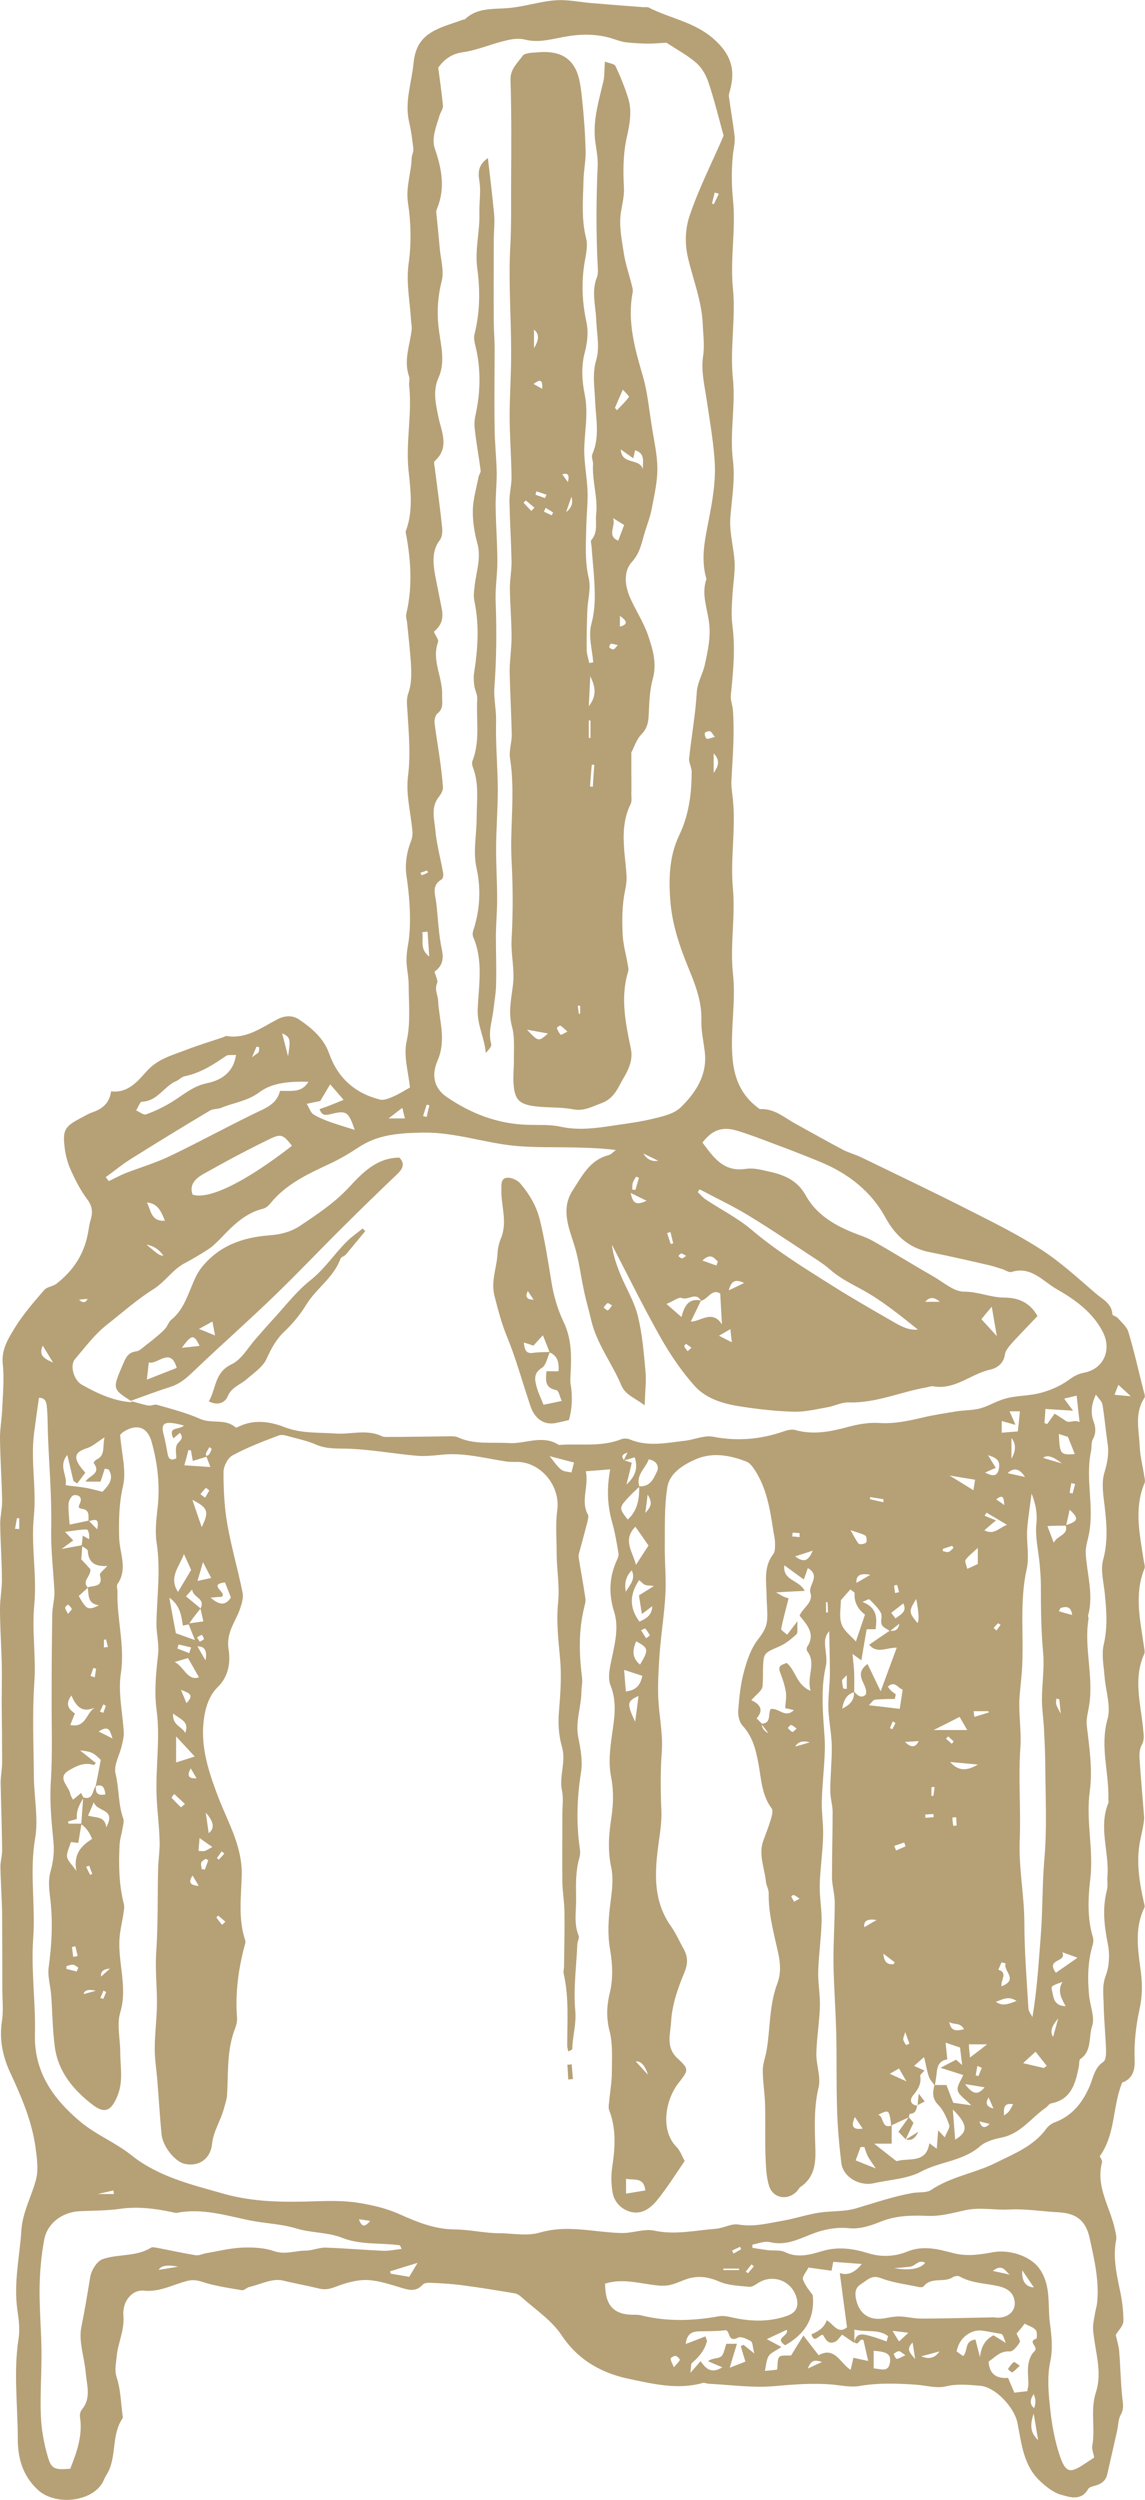
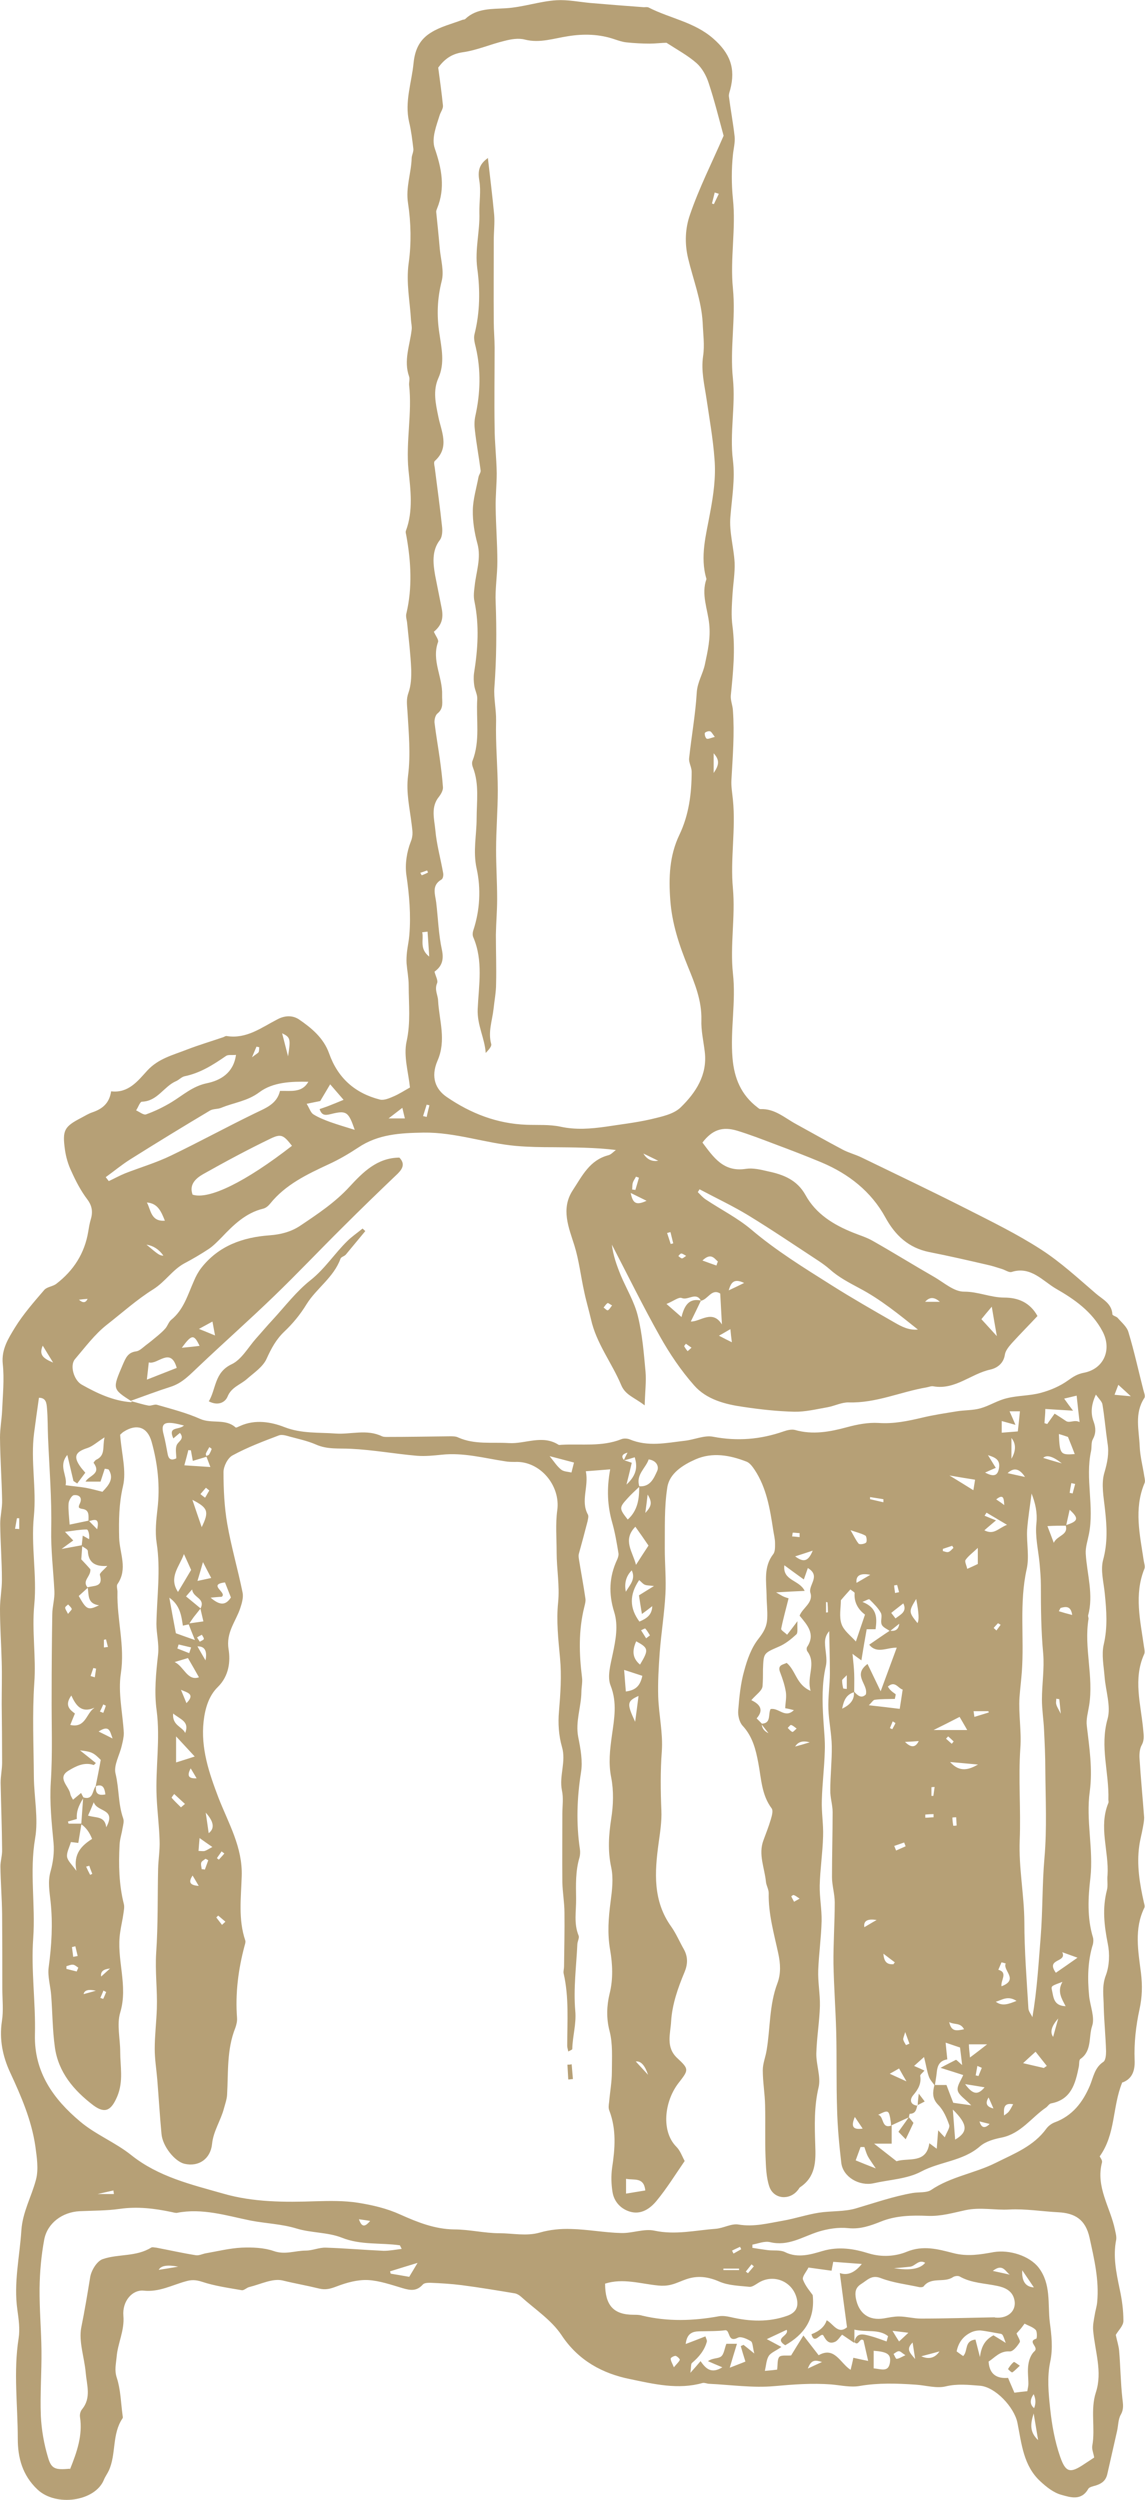
<svg xmlns="http://www.w3.org/2000/svg" viewBox="0 0 54.1 118.04">
  <g fill="#b6a076">
    <path d="m53.02 98.34c-.47 1.16-.3 2.42-1.06 3.48.02.05.13.18.11.28-.31 1.16.39 2.12.61 3.18.03.15.08.32.06.47-.16.79 0 1.55.16 2.32.11.5.18 1.01.18 1.52 0 .23-.24.45-.36.66.05.26.14.51.16.77.06.74.07 1.49.15 2.22.03.27.08.5-.07.77-.13.22-.12.52-.18.78-.15.68-.31 1.35-.46 2.03-.07.31-.26.45-.54.54-.13.04-.31.07-.36.16-.33.58-.85.4-1.28.28-.36-.1-.7-.37-.98-.63-.81-.74-.89-1.79-1.09-2.78-.15-.72-1.04-1.69-1.78-1.74-.53-.04-1.05-.1-1.6.03-.44.11-.95-.05-1.43-.08-.88-.06-1.75-.09-2.63.06-.43.08-.9-.03-1.35-.07-.91-.07-1.8 0-2.7.08-1.01.09-2.04-.06-3.06-.11-.11 0-.22-.06-.32-.04-1.16.33-2.31.05-3.42-.18-1.3-.26-2.45-.87-3.25-2.08-.48-.72-1.27-1.23-1.92-1.82-.08-.07-.18-.13-.28-.15-.84-.14-1.68-.28-2.53-.39-.48-.06-.97-.09-1.46-.11-.12 0-.3 0-.37.09-.29.32-.59.27-.96.16-.54-.16-1.08-.35-1.63-.38-.49-.02-1 .12-1.47.3-.29.11-.52.18-.84.1-.57-.14-1.15-.24-1.72-.38-.47-.11-1.04.18-1.57.31-.13.03-.25.17-.36.15-.63-.11-1.28-.2-1.88-.4-.28-.09-.49-.1-.76-.02-.66.18-1.26.52-2 .44-.52-.05-1.01.49-.95 1.19.06.71-.27 1.29-.32 1.95-.03.33-.11.62.01.98.18.55.19 1.16.27 1.75 0 .05.03.12 0 .16-.51.75-.29 1.69-.65 2.47-.07.15-.17.28-.23.43-.41 1.02-2.26 1.29-3.14.46-.72-.68-.93-1.51-.93-2.4 0-1.58-.21-3.16.04-4.74.07-.44 0-.91-.06-1.35-.18-1.27.11-2.5.19-3.75.06-.87.48-1.59.69-2.39.13-.49.04-1.06-.03-1.58-.18-1.23-.67-2.36-1.19-3.48-.35-.75-.52-1.56-.39-2.42.08-.5.02-1.03.02-1.54 0-1.17 0-2.35-.01-3.52-.01-.75-.07-1.5-.08-2.25 0-.26.09-.53.08-.8-.01-1.05-.05-2.1-.07-3.15 0-.32.07-.64.07-.96 0-.92-.01-1.83-.02-2.75 0-.67.02-1.34 0-2.01-.02-.83-.08-1.66-.08-2.5 0-.45.09-.91.09-1.36 0-.88-.07-1.76-.08-2.65 0-.37.1-.75.09-1.12-.02-.98-.09-1.97-.1-2.95 0-.42.08-.85.1-1.27.03-.74.11-1.48.03-2.21-.07-.69.27-1.21.58-1.72.39-.63.89-1.2 1.38-1.77.13-.15.4-.16.57-.29.82-.63 1.34-1.44 1.51-2.47.03-.18.06-.37.11-.54.11-.35.09-.65-.15-.97-.31-.41-.55-.87-.76-1.34-.15-.31-.25-.66-.3-1-.13-.94-.04-1.1.79-1.53.17-.09.33-.19.51-.25.47-.16.8-.43.88-.99.82.1 1.27-.5 1.7-.97.53-.58 1.22-.74 1.88-1 .57-.22 1.15-.39 1.73-.59.05-.02.1-.06.15-.05.94.15 1.64-.4 2.4-.79.34-.18.7-.2 1.01 0 .6.41 1.17.88 1.43 1.61.41 1.16 1.22 1.88 2.4 2.18.2.05.46-.07.67-.16.25-.11.48-.26.75-.41-.07-.7-.31-1.48-.16-2.17.2-.9.1-1.76.1-2.65 0-.35-.07-.69-.1-1.04-.01-.18 0-.37.02-.55.03-.26.09-.52.11-.78.08-.95 0-1.9-.14-2.85-.07-.51.02-1.09.21-1.57.13-.32.07-.54.04-.82-.09-.76-.27-1.49-.17-2.29.13-1.01.03-2.05-.03-3.07-.02-.3-.06-.55.05-.85.12-.34.14-.73.13-1.1-.03-.72-.12-1.44-.19-2.16-.01-.16-.08-.33-.04-.48.29-1.22.22-2.45 0-3.67-.01-.08-.05-.17-.02-.24.35-.94.22-1.92.12-2.87-.13-1.34.18-2.67.03-4.01-.01-.13.04-.28 0-.4-.27-.76.04-1.48.12-2.21.02-.15-.02-.3-.03-.45-.05-.9-.24-1.77-.11-2.7.13-.92.11-1.9-.03-2.82-.12-.75.15-1.42.17-2.12 0-.15.1-.31.08-.46-.05-.42-.1-.85-.2-1.26-.22-.96.12-1.85.21-2.78.07-.69.32-1.13.82-1.44.44-.28.98-.41 1.48-.6.05-.02.12-.01.15-.05.54-.51 1.27-.46 1.9-.5.83-.05 1.6-.33 2.41-.38.52-.03 1.06.08 1.59.13.84.07 1.69.14 2.53.2.08 0 .17-.02.24.02 1 .51 2.15.68 3.04 1.46.79.69 1.07 1.4.8 2.42-.03.1-.07.21-.06.31.08.63.2 1.26.27 1.89.03.28-.05.58-.08.87-.07.69-.07 1.38 0 2.08.15 1.41-.14 2.82 0 4.23.14 1.42-.15 2.84 0 4.26.13 1.29-.16 2.57 0 3.85.11.9-.05 1.79-.12 2.68-.06.71.16 1.43.2 2.15.02.5-.07 1.01-.1 1.51s-.07.99 0 1.5c.14 1.09.03 2.18-.08 3.27-.02.23.09.47.1.71.08 1.09-.01 2.18-.07 3.27-.02.31.04.63.07.95.14 1.39-.13 2.79 0 4.18.12 1.34-.14 2.68 0 4.01.15 1.33-.13 2.66-.02 3.99.08.97.41 1.75 1.18 2.34.04.03.09.08.14.08.68-.03 1.15.42 1.69.71.73.4 1.45.81 2.19 1.2.28.15.6.23.89.37 1.65.8 3.31 1.59 4.95 2.42 1.2.61 2.41 1.2 3.54 1.93.93.6 1.75 1.36 2.59 2.08.31.27.75.46.78.98 0 .06.19.1.25.17.19.22.44.42.51.68.27.89.47 1.81.7 2.71.03.13.11.3.05.39-.48.73-.25 1.52-.22 2.29.02.48.15.95.22 1.43.02.1.05.23 0 .32-.5 1.21-.21 2.42-.03 3.64.02.13.08.29.03.39-.49 1.22-.19 2.44-.02 3.66.02.13.06.29 0 .39-.51 1.16-.15 2.33-.04 3.49.02.27.08.5-.06.77-.1.17-.12.42-.11.62.06.94.15 1.88.22 2.81 0 .15-.03.31-.06.47-.05.29-.13.57-.17.86-.13.91.02 1.8.22 2.69.02.08.05.18.02.24-.49 1-.29 2.05-.16 3.08.07.59.06 1.13-.07 1.72-.17.78-.26 1.59-.23 2.38.03.59-.17.92-.57 1.07h-.03zm-43.56-22.37c-.1.13-.21.26-.31.39-.08.11-.16.23-.23.34-.08.02-.15.03-.28.06-.07-.48-.14-.97-.64-1.32.11.62.21 1.15.31 1.68.24.09.48.17.9.32-.15-.37-.23-.57-.31-.78.22-.03.44-.06.71-.1-.06-.25-.1-.43-.14-.6.26-.5-.36-.51-.39-.91-.15.16-.21.24-.29.33.25.2.47.39.69.57zm20.01-7.01c.05-.11.1-.22.18-.37-.26.07-.31.19-.16.36.12.04.25.08.36.12-.07.31-.14.59-.25 1.03.52-.48.51-.89.39-1.29-.19.06-.36.11-.52.15zm20.9 3.08c-.27 0-.53 0-.88.02.13.33.2.53.3.79.16-.36.71-.36.56-.83.6-.19.64-.32.19-.73-.06.25-.11.51-.17.76zm-40.6-3.26c-.21.07-.43.13-.66.2-.03-.17-.06-.34-.09-.5-.04 0-.08 0-.12-.01-.06.24-.12.47-.19.72.45.03.8.05 1.23.08-.09-.23-.14-.38-.2-.52.05-.02.11-.03.14-.07.05-.08.09-.17.12-.26 0-.02-.07-.06-.11-.09-.05.1-.12.2-.16.3-.02.04.02.1.03.16h.01zm20.44 1.42c-.19.18-.39.36-.56.55-.4.44-.4.48.01 1 .47-.42.55-.98.54-1.57.52.04.69-.37.85-.72.09-.19 0-.49-.4-.55-.14.42-.62.72-.44 1.28zm-26.37 15.93c.03-.42.06-.84.09-1.26.5.15.42-.35.61-.55-.05.35.08.48.44.41-.04-.31-.12-.51-.46-.39.08-.4.16-.79.24-1.24-.34-.34-.43-.39-.98-.45.3.24.52.41.75.6-.07.06-.09.1-.11.09-.44-.15-.84.06-1.17.26-.58.34 0 .73.07 1.1.02.11.09.2.13.28.15-.13.27-.22.38-.32.04.07.07.15.12.22-.27.44-.34.67-.32 1.01l-.42.12s.02.07.03.1h.61c-.05.3-.1.61-.15.91-.15-.02-.27-.03-.35-.04-.08.27-.21.5-.18.7.03.19.22.35.44.66-.16-.82.26-1.2.74-1.51-.12-.31-.29-.54-.52-.7zm.02-13.15c.02-.15.03-.3.05-.47.11.06.2.11.3.17.03-.21-.04-.46-.11-.46-.31 0-.62.06-1.03.11.17.18.28.29.39.41-.14.1-.28.2-.55.4.43-.08.71-.13.98-.18-.02.23-.03.45-.05.67.16.17.32.34.43.47.03.35-.42.54-.12.87-.14.13-.29.26-.43.39.37.65.43.69.96.44-.58-.08-.47-.51-.54-.85.3-.09.75 0 .58-.58-.03-.09.2-.25.35-.43-.54.04-.89-.13-.92-.7 0-.09-.18-.16-.28-.24v-.02zm.34-1.17c.11.12.23.23.39.4.14-.6-.18-.43-.41-.38 0-.24.06-.53-.28-.58-.2-.03-.21-.08-.13-.25.14-.29-.04-.43-.28-.4-.1.01-.24.25-.25.39-.02.29.02.59.05 1 .27-.06.59-.12.91-.19zm28.92-10.39c-.23-.44-.61 0-.91-.13-.14-.06-.39.15-.72.28.3.26.48.42.71.62.14-.57.37-.9.92-.78-.15.32-.31.64-.48.99.44.02 1.02-.59 1.47.14-.03-.48-.05-.96-.08-1.46-.41-.26-.58.29-.92.34zm7.23 18.45c.17.19.35.35.56.14.13-.48-.65-.9.08-1.44.19.4.36.75.62 1.29.29-.79.52-1.41.76-2.06-.47-.01-.94.31-1.3-.14.35-.24.65-.45.97-.66.23.03.41-.02.45-.33-.15.12-.29.23-.44.35-.13-.1-.33-.17-.39-.31-.07-.16.04-.4-.04-.55-.13-.24-.34-.44-.54-.64-.03-.03-.17.06-.33.12.71.28.69.77.62 1.29h-.42c-.09.5-.17.97-.25 1.47-.15-.11-.23-.16-.42-.31.04.39.07.67.08.95s0 .57 0 .86c-.37.11-.49.38-.57.78.41-.19.6-.46.55-.8zm1.75 20.51c0-.12-.02-.25-.04-.37-.07-.37-.12-.38-.57-.15.29.06.14.69.64.5v.86h-.83c.45.35.74.58 1.06.83.55-.18 1.41.14 1.55-.85.12.09.19.14.35.26.03-.34.04-.58.07-.87.13.14.2.22.31.33.09-.24.25-.45.21-.58-.12-.34-.27-.7-.52-.95-.3-.31-.26-.6-.18-.94h.57c.11.29.21.56.32.84.22.03.44.06.85.12-.31-.32-.6-.49-.64-.71s.17-.49.26-.72c-.33-.11-.6-.19-1.07-.34.31-.17.52-.27.73-.38.02 0 .11.09.29.25-.04-.36-.07-.59-.1-.83-.22-.07-.41-.14-.68-.23.03.3.05.53.08.79-.37.06-.47.3-.5.62-.02.21-.06.41-.09.62-.1-.14-.22-.26-.28-.42-.09-.25-.13-.53-.23-.93-.23.2-.33.3-.47.42.23.1.34.15.49.22-.08.1-.21.19-.2.25.06.37-.1.64-.33.91-.18.21-.15.46.21.5l-.02-.02c-.04.2-.08.4-.36.4 0 0-.03.11-.04.17-.28.12-.56.26-.85.39zm-6.13-18.99c.49 0 .31-.46.44-.69.38-.08.68.46 1.1.05-.16-.04-.28-.07-.41-.09.01-.26.07-.52.03-.77-.05-.31-.15-.61-.26-.9-.16-.38.12-.38.3-.47.44.37.45 1.03 1.13 1.32-.2-.68.28-1.28-.15-1.86-.04-.05-.05-.17-.01-.22.4-.61 0-1.03-.36-1.47.14-.37.66-.61.51-1.08-.11-.37.51-.79-.12-1.17-.07.2-.12.35-.19.54-.32-.23-.6-.43-.92-.67-.09.74.71.68.96 1.21-.47.02-.86.04-1.35.07.18.1.28.17.38.21s.21.07.21.07c-.13.53-.26.98-.35 1.44-.01.07.17.17.28.28.15-.19.27-.35.49-.64-.02.32.03.54-.05.62-.25.23-.53.46-.85.59-.71.31-.7.3-.73 1.06 0 .27 0 .54-.02.79-.01.22-.31.41-.53.67.38.18.62.44.25.86l.24.24c0 .21.11.36.32.46-.12-.15-.23-.3-.35-.45zm4.38 29.23c-.19-.13-.38-.26-.56-.38-.11.11-.2.27-.32.33-.28.13-.42-.02-.56-.28-.11-.21-.43.47-.57-.07.39-.15.63-.37.72-.66.31.16.53.69.96.33-.12-.88-.23-1.72-.34-2.56.37.13.71-.02 1.04-.43-.47-.03-.9-.07-1.35-.1-.04.19-.06.33-.08.42-.38-.05-.72-.1-1.09-.15-.1.2-.31.43-.26.57.11.3.34.56.46.73.12 1.15-.42 1.87-1.3 2.37-.55-.35.2-.43.07-.73-.26.12-.51.24-.94.44.3.16.49.26.69.37-.27.19-.5.27-.6.43-.11.18-.12.43-.18.7.25-.02.43-.04.58-.06.03-.23 0-.48.1-.6.1-.1.36-.05.56-.07.16-.26.34-.56.58-.94.27.35.48.62.72.93.76-.43 1.02.38 1.51.69.05-.2.09-.36.13-.57.27.06.49.11.7.15-.08-.35-.15-.67-.22-.97-.18-.17-.23.31-.43.08.09-.48.43-.37.74-.29.27.07.52.17.78.26.02-.08.05-.17.07-.25-.44-.35-1.02-.17-1.59-.31v.6zm-34.12-44.44-.03-.02c.27.07.54.16.82.21.12.02.28-.07.39-.04.69.2 1.4.38 2.05.67.54.24 1.19-.03 1.67.4.03.03.14-.04.22-.07.71-.32 1.46-.19 2.1.06.8.31 1.62.24 2.41.3.72.05 1.47-.22 2.19.13.07.03.16.03.24.03.99 0 1.99-.02 2.98-.03.13 0 .28 0 .39.06.77.34 1.58.21 2.38.26.78.05 1.58-.41 2.35.08.04.02.11 0 .16 0 .93-.05 1.89.1 2.8-.26.11-.05.28-.04.39 0 .87.37 1.75.17 2.62.07.45-.05.92-.27 1.33-.19 1.15.22 2.24.13 3.33-.25.17-.06.38-.11.54-.07.84.24 1.65.09 2.46-.13.48-.13 1-.23 1.49-.2.72.05 1.38-.09 2.06-.25.54-.13 1.09-.21 1.64-.3.37-.06.75-.04 1.11-.14.43-.12.82-.38 1.26-.48.52-.13 1.07-.11 1.59-.25.45-.12.9-.31 1.28-.58.25-.18.45-.31.76-.37.95-.18 1.34-1.1.88-1.96-.49-.93-1.34-1.52-2.18-2-.63-.36-1.2-1.09-2.11-.8-.12.04-.3-.09-.46-.14-.23-.07-.46-.15-.7-.2-.91-.21-1.82-.42-2.74-.6-.97-.2-1.6-.78-2.07-1.64-.67-1.22-1.73-2.05-3.01-2.59-.74-.31-1.5-.6-2.25-.88-.58-.22-1.15-.44-1.74-.62-.7-.21-1.18-.04-1.64.56.52.69.99 1.41 2.06 1.24.33-.05.7.04 1.04.12.72.15 1.37.4 1.77 1.12.49.89 1.32 1.4 2.24 1.77.32.13.66.23.95.4.97.55 1.92 1.14 2.88 1.69.47.27.95.71 1.43.7.66 0 1.25.28 1.89.28s1.21.22 1.57.87c-.41.44-.82.85-1.21 1.28-.14.16-.3.35-.33.54-.06.43-.38.64-.69.71-.92.2-1.66.97-2.69.79-.1-.02-.21.03-.32.05-1.23.21-2.39.75-3.68.71-.33-.01-.67.17-1.01.23-.52.09-1.04.22-1.56.21-.81-.02-1.62-.11-2.42-.23-.85-.12-1.73-.35-2.31-1.01-.62-.7-1.16-1.5-1.62-2.32-.8-1.42-1.52-2.89-2.27-4.33.06.51.23.98.42 1.45.27.64.65 1.26.81 1.93.21.85.28 1.74.36 2.61.04.46-.02.94-.04 1.6-.49-.38-.91-.48-1.11-.96-.44-1.05-1.18-1.97-1.43-3.12-.1-.43-.23-.86-.32-1.3-.16-.72-.24-1.46-.46-2.17-.26-.83-.66-1.73-.07-2.62.44-.67.79-1.41 1.67-1.64.13-.03.24-.16.36-.25-1.01-.12-1.98-.12-2.94-.13-.59 0-1.18-.01-1.77-.06-1.47-.13-2.87-.65-4.38-.63-1.1.02-2.14.07-3.09.71-.44.29-.9.56-1.38.78-1.03.48-2.05.96-2.78 1.87-.08.1-.2.2-.32.23-.83.2-1.41.77-1.97 1.36-.19.19-.38.39-.6.54-.38.25-.77.48-1.17.69-.56.31-.89.86-1.46 1.22-.77.48-1.47 1.11-2.2 1.68-.57.45-1.02 1.06-1.5 1.62-.25.3-.05.99.32 1.2.73.41 1.49.77 2.34.83l.03-.03zm-.55 1.61c.07.88.3 1.68.13 2.39-.19.82-.2 1.61-.18 2.43.02.73.42 1.47-.08 2.19-.06.09.01.26 0 .4-.03 1.27.36 2.51.16 3.82-.14.91.09 1.87.14 2.81 0 .2-.05.41-.1.61-.1.44-.39.92-.29 1.31.17.7.12 1.43.36 2.11.05.14 0 .31-.03.47-.04.26-.13.52-.14.78-.05.94-.03 1.87.2 2.79.04.15 0 .31-.02.47-.04.29-.11.57-.15.86-.2 1.26.39 2.51 0 3.8-.17.57 0 1.23 0 1.85 0 .7.16 1.39-.14 2.11-.27.63-.55.85-1.13.42-.92-.7-1.66-1.56-1.82-2.76-.11-.8-.11-1.61-.17-2.41-.03-.45-.18-.92-.12-1.35.14-1.03.2-2.06.09-3.1-.05-.48-.14-.94 0-1.43.12-.43.18-.9.14-1.34-.09-.96-.19-1.9-.13-2.87.09-1.38.03-2.77.04-4.15 0-1.26.01-2.51.03-3.77 0-.37.12-.73.1-1.1-.05-.98-.17-1.94-.15-2.93.03-1.44-.09-2.88-.15-4.32-.02-.46-.01-.92-.05-1.38-.02-.22-.03-.5-.38-.5-.08.57-.16 1.12-.23 1.67-.17 1.31.12 2.61-.01 3.93-.14 1.39.15 2.78.02 4.17-.12 1.23.09 2.46 0 3.7-.1 1.47-.03 2.95-.02 4.43.01.97.22 1.97.06 2.9-.27 1.58.02 3.14-.09 4.71-.11 1.51.12 3.05.08 4.57-.04 1.77.88 3.04 2.13 4.09.73.62 1.67.99 2.42 1.59 1.29 1.03 2.84 1.39 4.35 1.82 1.42.41 2.9.41 4.37.36.66-.02 1.34-.03 1.99.07.68.11 1.35.26 2.01.56.78.35 1.62.69 2.54.7.71 0 1.43.18 2.14.18.63 0 1.26.15 1.9-.03.48-.14 1-.19 1.5-.17.78.02 1.56.17 2.34.19.53.02 1.09-.22 1.59-.11.99.21 1.93-.02 2.89-.09.37-.03.74-.26 1.08-.2.72.12 1.39-.06 2.08-.18.58-.1 1.14-.29 1.71-.38.58-.09 1.19-.04 1.74-.2.89-.26 1.77-.57 2.69-.73.29-.05.65 0 .87-.14.94-.64 2.08-.79 3.07-1.29.86-.43 1.78-.78 2.38-1.61.09-.12.23-.23.38-.29.85-.31 1.34-.95 1.68-1.75.16-.39.22-.84.63-1.11.11-.07.13-.33.13-.5-.02-.7-.09-1.39-.11-2.09 0-.5-.1-.98.1-1.5.17-.45.19-1.02.09-1.5-.17-.85-.26-1.67-.04-2.52.06-.22 0-.48.03-.71.07-1.13-.43-2.28.04-3.41.02-.04 0-.1 0-.16.04-1.26-.41-2.5-.04-3.8.17-.6-.09-1.33-.14-2-.04-.51-.15-1.04-.04-1.52.19-.81.13-1.6.05-2.4-.05-.53-.21-1.1-.08-1.59.22-.81.18-1.58.09-2.38-.06-.58-.19-1.21-.03-1.74.14-.48.23-.91.15-1.39-.09-.61-.14-1.23-.24-1.83-.02-.14-.17-.27-.31-.47-.23.49-.25.89-.11 1.27.11.3.12.56-.04.85-.08.15-.04.37-.08.55-.28 1.3.16 2.62-.1 3.92-.06.31-.17.63-.15.93.06.97.38 1.93.11 2.92 0 .05.03.11.02.16-.22 1.36.25 2.71.03 4.08-.05.32-.15.65-.11.96.12 1.03.28 2.05.14 3.1-.19 1.36.18 2.71.03 4.08-.11.93-.16 1.88.12 2.81.03.1.02.22 0 .32-.25.8-.26 1.62-.18 2.45.05.48.28 1.01.14 1.42-.17.51 0 1.17-.55 1.55-.08.05-.05.25-.08.38-.16.78-.35 1.54-1.31 1.72-.09.02-.15.13-.23.19-.69.47-1.19 1.23-2.09 1.42-.36.07-.76.18-1.03.41-.81.71-1.89.72-2.79 1.2-.66.35-1.49.38-2.24.55-.69.15-1.45-.3-1.53-.96-.1-.85-.18-1.71-.2-2.56-.04-1.2-.01-2.41-.04-3.62-.03-1.08-.11-2.15-.13-3.23-.01-.96.06-1.92.06-2.89 0-.4-.13-.8-.13-1.2 0-1.02.03-2.05.03-3.07 0-.34-.12-.69-.11-1.03 0-.69.08-1.39.07-2.08-.01-.59-.14-1.17-.16-1.76-.02-.56.07-1.12.07-1.68 0-.66-.02-1.32-.03-1.99-.15.17-.2.35-.2.53 0 .38.12.77.04 1.12-.19.83-.17 1.66-.12 2.49.03.51.09 1.02.07 1.52-.02.78-.12 1.55-.14 2.33-.02.56.08 1.13.06 1.69-.02.78-.14 1.55-.16 2.33-.01.56.1 1.12.09 1.68-.02.78-.13 1.55-.16 2.32-.02.56.09 1.12.08 1.68-.02.75-.15 1.5-.17 2.25-.01.53.22 1.1.11 1.59-.22.92-.19 1.82-.16 2.74.03.77.02 1.5-.72 1.99-.04.03-.06.09-.1.13-.39.5-1.14.44-1.35-.16-.15-.44-.16-.94-.18-1.42-.03-.8 0-1.61-.02-2.41-.01-.56-.11-1.11-.11-1.67 0-.31.13-.62.18-.93.18-1.05.12-2.14.51-3.17.17-.45.15-.92.04-1.42-.2-.93-.47-1.86-.45-2.84 0-.18-.11-.35-.13-.53-.06-.65-.37-1.29-.12-1.96.12-.33.25-.65.35-.99.05-.17.12-.41.04-.52-.48-.64-.49-1.41-.63-2.14-.12-.64-.27-1.25-.74-1.76-.16-.17-.23-.49-.21-.73.05-.63.11-1.26.28-1.86.14-.53.34-1.09.67-1.51.25-.32.4-.57.42-.97.02-.37-.03-.73-.03-1.09-.01-.65-.15-1.34.31-1.94.1-.12.09-.35.09-.52 0-.21-.06-.43-.09-.64-.15-.98-.31-1.97-.87-2.82-.1-.15-.23-.33-.38-.39-.79-.31-1.62-.46-2.42-.11-.59.26-1.23.66-1.33 1.32-.15.95-.11 1.93-.12 2.9 0 .72.07 1.44.03 2.15-.05.92-.2 1.84-.27 2.76-.05.69-.09 1.38-.07 2.08.03.86.23 1.72.17 2.57-.07.94-.06 1.87-.02 2.81.02.5-.06 1.02-.13 1.52-.19 1.38-.28 2.74.6 3.96.23.33.39.71.59 1.06.2.36.19.71.03 1.09-.31.74-.58 1.51-.63 2.31-.03.59-.27 1.23.3 1.75.56.52.53.55.04 1.18-.66.86-.82 2.27-.09 3 .18.18.27.45.39.67-.46.67-.85 1.3-1.32 1.87-.31.38-.74.68-1.27.52-.43-.13-.75-.47-.82-.93-.06-.37-.07-.76-.02-1.13.14-.92.21-1.82-.13-2.71-.05-.12-.03-.27-.01-.4.04-.48.13-.95.13-1.43 0-.65.05-1.32-.11-1.93s-.13-1.21 0-1.75c.18-.71.14-1.42.03-2.06-.14-.8-.08-1.53.02-2.3.07-.53.14-1.09.03-1.61-.17-.78-.12-1.53 0-2.31.1-.63.12-1.31 0-1.93-.14-.69-.06-1.32.03-1.98.11-.79.26-1.56-.06-2.37-.17-.42 0-1 .1-1.49.14-.66.27-1.34.07-1.98-.27-.86-.24-1.67.14-2.48.04-.09.08-.21.06-.31-.08-.48-.16-.96-.29-1.42-.23-.8-.27-1.6-.1-2.53-.38.03-.73.06-1.15.09.15.74-.26 1.4.1 2.05.04.08 0 .21-.02.32-.13.51-.27 1.02-.41 1.53-.02.07-.01.16 0 .23.1.63.22 1.25.31 1.88.02.13-.02.26-.05.39-.28 1.11-.25 2.22-.11 3.34.03.23-.03.46-.03.69-.01.71-.29 1.39-.15 2.12.11.55.22 1.14.13 1.68-.19 1.21-.23 2.41-.05 3.62.02.13.01.27-.02.39-.19.63-.17 1.28-.16 1.93.01.59-.12 1.18.12 1.76.04.1-.05.26-.06.39-.05 1.05-.19 2.11-.1 3.15.06.63-.13 1.21-.14 1.81 0 .04-.11.07-.19.12-.02-.11-.05-.19-.05-.26 0-1.15.09-2.3-.17-3.43-.02-.1.02-.21.02-.32.01-.85.03-1.69.02-2.54 0-.48-.09-.96-.1-1.45-.01-1.07 0-2.15 0-3.22 0-.37.06-.75-.02-1.11-.14-.69.21-1.36 0-2.06-.15-.52-.19-1.11-.14-1.66.07-.85.13-1.68.05-2.53-.08-.87-.18-1.76-.09-2.62.08-.8-.07-1.58-.07-2.37 0-.67-.06-1.34.03-1.99.16-1.16-.81-2.33-1.99-2.28-.16 0-.32 0-.48-.03-.99-.15-1.97-.42-2.99-.31-.39.04-.78.08-1.17.05-1.04-.09-2.08-.28-3.12-.33-.56-.03-1.11.04-1.65-.2-.39-.17-.81-.26-1.22-.37-.18-.05-.39-.12-.54-.06-.74.28-1.48.56-2.18.94-.23.12-.43.52-.43.79 0 .82.04 1.66.18 2.46.19 1.08.5 2.14.72 3.22.05.23-.03.51-.11.75-.21.63-.68 1.14-.55 1.94.09.55.03 1.25-.51 1.78-.42.41-.6 1-.67 1.62-.14 1.28.26 2.44.7 3.6.47 1.21 1.15 2.34 1.1 3.72-.03 1.01-.17 2.03.17 3.03.02.07-.01.16-.03.23-.3 1.12-.45 2.26-.36 3.43.01.15-.03.32-.08.46-.41 1.02-.33 2.09-.39 3.15-.01.22-.09.44-.15.66-.15.57-.5 1.07-.56 1.67-.07.71-.63 1.1-1.31.94-.45-.11-1.03-.82-1.08-1.41-.08-.85-.13-1.71-.2-2.57-.04-.48-.12-.96-.12-1.44 0-.64.08-1.28.1-1.91.03-.88-.09-1.76-.03-2.65.09-1.31.06-2.63.09-3.94.01-.45.09-.9.07-1.35-.02-.69-.11-1.37-.14-2.06-.06-1.36.18-2.71 0-4.08-.12-.86-.03-1.77.07-2.65.05-.5-.08-.96-.08-1.43.02-1.28.21-2.55.01-3.83-.08-.52-.02-1.07.04-1.6.13-1.08.01-2.15-.28-3.18-.2-.7-.71-.85-1.31-.47-.11.07-.2.18-.18.16l.02.03zm15.02-64.64c.09.67.17 1.25.23 1.84.01.14-.1.29-.15.43-.16.52-.4 1.1-.24 1.58.33.96.51 1.88.11 2.85-.02.05-.04.1-.04.15.06.59.12 1.17.17 1.76.05.51.21 1.05.09 1.51-.21.83-.24 1.63-.11 2.47.1.7.27 1.41-.05 2.12-.26.59-.13 1.18 0 1.81.13.68.56 1.45-.17 2.1-.05.05-.02.2 0 .3.12.94.25 1.89.35 2.83.02.2 0 .45-.1.59-.41.52-.32 1.16-.23 1.68.1.52.21 1.04.31 1.56.1.5-.03.82-.37 1.1.08.19.23.37.2.48-.32.87.22 1.66.19 2.51-.01.33.09.62-.22.87-.1.08-.15.29-.14.43.07.57.17 1.14.25 1.71.06.45.12.9.15 1.36 0 .14-.09.3-.18.42-.41.49-.23 1.06-.18 1.59.06.68.25 1.35.37 2.03.02.1-.01.26-.08.3-.48.28-.3.69-.25 1.08.09.75.11 1.51.27 2.24.1.47 0 .78-.35 1.03.05.21.18.42.12.55-.13.31.04.55.05.82.05.94.4 1.86-.03 2.84-.33.77-.09 1.35.44 1.71 1.14.78 2.38 1.26 3.77 1.31.53.02 1.08-.02 1.6.09.73.16 1.44.1 2.15 0 .71-.11 1.42-.19 2.12-.35.49-.12 1.07-.23 1.41-.56.71-.69 1.27-1.53 1.14-2.62-.06-.51-.18-1.01-.16-1.52.02-.9-.31-1.71-.63-2.49-.42-1.03-.76-2.05-.84-3.16-.08-1.06-.04-2.1.43-3.08.45-.94.58-1.95.58-2.98 0-.21-.14-.43-.12-.63.11-1.04.3-2.07.36-3.1.03-.51.3-.9.39-1.36.13-.62.27-1.21.2-1.88-.07-.7-.39-1.41-.13-2.13-.32-1.06-.01-2.11.17-3.12.16-.85.28-1.69.21-2.54-.07-.96-.24-1.91-.38-2.86-.1-.67-.26-1.31-.16-2 .08-.52 0-1.06-.02-1.59-.06-1.05-.45-2.03-.69-3.04-.17-.72-.13-1.42.09-2.05.43-1.26 1.04-2.46 1.59-3.73-.22-.8-.43-1.66-.71-2.5-.11-.34-.31-.7-.57-.93-.41-.36-.91-.63-1.42-.96-.21 0-.5.04-.79.04-.37 0-.74-.02-1.11-.06-.18-.02-.36-.08-.54-.14-.72-.25-1.46-.27-2.21-.15-.67.1-1.33.34-2.04.16-.3-.08-.65-.02-.96.06-.67.16-1.32.45-1.99.54-.54.08-.87.35-1.15.73v-.05zm14.85 102.83v.16c.25.04.5.08.74.11.27.03.57-.02.8.09.61.31 1.26.1 1.77-.05.78-.23 1.51-.1 2.18.11.65.2 1.3.13 1.79-.07.79-.33 1.51-.12 2.18.05.7.19 1.33.07 1.95-.04.73-.12 1.68.17 2.12.74.59.78.42 1.7.52 2.56.08.61.16 1.23.02 1.89-.15.71-.08 1.48 0 2.21.08.76.22 1.54.47 2.26.27.78.49.79 1.17.33.15-.1.31-.2.44-.29-.04-.22-.12-.4-.09-.56.15-.83-.1-1.69.17-2.52.32-.97-.05-1.95-.13-2.93-.02-.23.03-.47.07-.7.03-.21.1-.41.12-.62.1-1.04-.14-2.04-.36-3.05-.19-.86-.69-1.16-1.48-1.2-.77-.04-1.55-.17-2.31-.13-.69.04-1.36-.12-2.07.03-.57.12-1.15.3-1.8.27-.71-.03-1.49-.02-2.2.27-.48.19-.97.37-1.54.31-.46-.05-.97.03-1.42.17-.75.24-1.42.7-2.28.49-.26-.06-.56.07-.84.12h.01zm-32.24 10.61c.33-.82.6-1.6.47-2.46-.02-.12.02-.28.1-.37.44-.54.22-1.14.17-1.72-.06-.72-.34-1.47-.21-2.14.16-.79.29-1.57.42-2.37.05-.32.32-.77.6-.86.73-.25 1.57-.1 2.28-.54.06-.04.16 0 .24 0 .63.12 1.25.26 1.88.36.14.02.3-.06.45-.09.57-.1 1.14-.24 1.71-.27.5-.02 1.05 0 1.51.16.54.19 1.01-.02 1.52-.02.31 0 .63-.15.94-.14.91.03 1.82.11 2.74.15.27 0 .54-.05.85-.09-.07-.13-.08-.17-.09-.17-.91-.13-1.84 0-2.74-.36-.66-.26-1.44-.22-2.13-.43-.72-.22-1.47-.24-2.19-.38-1.13-.23-2.28-.6-3.48-.36-.07 0-.16-.02-.24-.04-.81-.17-1.61-.27-2.45-.15-.63.09-1.27.08-1.9.11-.8.04-1.52.55-1.67 1.34-.14.75-.21 1.53-.22 2.3-.01.98.08 1.97.09 2.95.01 1.02-.07 2.05-.03 3.07.03.66.15 1.34.34 1.97.16.55.35.59 1.03.53v.02zm45.43-46.06c-.07.57-.17 1.15-.21 1.72-.03.61.11 1.25-.02 1.84-.36 1.61-.11 3.24-.23 4.86-.03.4-.08.8-.11 1.2-.05.8.1 1.59.04 2.4-.1 1.44.03 2.9-.03 4.35-.05 1.29.21 2.56.22 3.85 0 1.36.11 2.72.19 4.07 0 .15.13.29.19.43.22-1.28.29-2.54.39-3.78.1-1.25.07-2.5.18-3.75.12-1.38.05-2.78.04-4.17 0-.62-.03-1.24-.06-1.86-.02-.48-.1-.96-.1-1.44 0-.72.12-1.45.06-2.17-.1-1.07-.11-2.14-.11-3.21 0-.35-.03-.69-.06-1.04-.06-.64-.22-1.28-.15-1.91.05-.5-.05-.94-.23-1.4zm-20.15 37.29c0 1.04.4 1.48 1.35 1.48.13 0 .27 0 .4.04 1.21.29 2.42.25 3.63.03.17-.03.37 0 .55.04.9.21 1.79.25 2.67-.06.4-.14.55-.4.46-.8-.19-.83-1.11-1.21-1.83-.75-.13.08-.29.2-.42.18-.48-.05-.99-.06-1.42-.25-.53-.23-1.02-.29-1.55-.11-.24.08-.47.2-.72.26-.19.05-.4.06-.6.04-.84-.08-1.67-.36-2.52-.09zm18.42 1.61c.64.07 1.05-.35.91-.87-.1-.4-.45-.55-.79-.62-.6-.13-1.23-.13-1.79-.45-.08-.04-.23-.02-.31.03-.42.29-1.03-.03-1.39.44-.03.04-.16.05-.23.03-.6-.13-1.22-.2-1.79-.42-.44-.17-.63.09-.92.27s-.31.4-.26.69c.14.71.61 1.06 1.33.94.23-.04.47-.09.7-.09.35 0 .69.1 1.04.1 1.16 0 2.33-.04 3.49-.06zm-42.01-53.84c.05.06.09.12.14.18.26-.12.51-.26.78-.37.72-.28 1.47-.5 2.17-.84 1.33-.64 2.63-1.35 3.95-1.99.51-.25 1.04-.43 1.19-1.06.52-.01 1.04.1 1.34-.43-.82-.02-1.68.02-2.31.49-.57.43-1.21.49-1.81.74-.17.07-.38.04-.53.13-1.26.75-2.52 1.52-3.76 2.3-.4.25-.77.56-1.16.84zm28.05.57s-.05.09-.08.13c.12.12.24.26.38.35.72.48 1.5.87 2.15 1.42 1.18 1 2.48 1.8 3.78 2.62.98.62 1.98 1.19 2.99 1.77.33.19.67.37 1.1.33-.89-.71-1.77-1.43-2.76-1.95-.5-.27-.99-.52-1.41-.9-.16-.14-.34-.27-.52-.39-1.1-.72-2.19-1.46-3.32-2.15-.74-.45-1.53-.82-2.3-1.23zm-19.25-2.05c-.4-.51-.51-.59-1.01-.35-1.08.52-2.14 1.09-3.19 1.68-.33.19-.68.48-.5.97.77.25 2.5-.6 4.7-2.31zm-2.65-4.3c-.19.02-.37-.02-.47.05-.61.42-1.22.81-1.96.96-.14.03-.26.17-.4.23-.58.25-.88.95-1.61.97-.1 0-.18.27-.28.41.16.07.35.23.47.19.42-.15.83-.35 1.21-.58.54-.33.99-.75 1.66-.89.63-.13 1.26-.47 1.38-1.34zm37.39 63.1c.02-.14.05-.24.05-.34 0-.31-.05-.63 0-.93.03-.22.13-.48.29-.62.22-.2-.36-.45.08-.59.04 0 .05-.33-.02-.41-.13-.14-.34-.2-.53-.3-.07.09-.13.18-.2.26s-.14.16-.18.2c.06.16.2.35.15.42-.11.18-.31.44-.47.43-.47-.03-.7.29-1 .48.04.64.43.81.92.77.11.27.21.48.3.7.22-.03.4-.05.6-.07zm-16.14-2.23c.34-.13.63-.24.93-.36.03.1.08.18.07.24-.11.42-.38.74-.71 1.02-.05.05-.03.18-.07.46.23-.26.34-.38.48-.55.23.32.48.63 1.03.29-.29-.12-.48-.2-.68-.29.23-.16.48-.11.62-.22s.16-.37.25-.6h.5c-.12.39-.22.72-.34 1.13.3-.12.55-.21.74-.29-.09-.29-.16-.51-.22-.73.04-.02.09-.04.13-.06.13.1.25.2.51.41-.08-.3-.07-.52-.16-.58-.18-.11-.47-.24-.61-.17-.5.26-.36-.34-.59-.35-.37.05-.74.04-1.1.05-.35 0-.71 0-.78.59zm-28.75-40.63c-.06-.04-.12-.08-.18-.12-.09-.38-.18-.77-.29-1.23-.44.54.02.97-.08 1.43.36.05.65.07.94.12.28.05.56.13.8.19.32-.33.55-.63.3-1.04-.02-.03-.09-.03-.19-.05-.07.21-.14.42-.2.61h-.71c.17-.3.77-.36.38-.89 0-.01.07-.11.12-.14.46-.21.29-.6.4-1.06-.35.22-.56.42-.8.5-.6.19-.69.42-.31.93.06.08.13.15.2.24-.15.2-.27.36-.39.52zm12.59-18.11c-.21-.24-.38-.44-.64-.74-.2.33-.34.58-.47.79-.19.04-.36.07-.64.13.14.23.19.42.32.5.24.15.52.26.79.36.37.13.74.24 1.16.37-.3-.87-.39-.93-1.15-.74-.25.06-.41.06-.51-.24.17-.06.33-.11.5-.18.18-.07.37-.15.64-.26zm23.49 23.62c0 .36-.09.78.03 1.12.1.31.43.55.68.83.15-.45.28-.83.43-1.27-.28-.21-.53-.54-.49-1.02 0-.04-.11-.09-.2-.17-.15.17-.29.32-.44.5zm6.57 35.74c.06-.44.19-.79.64-1.03.16.1.35.21.58.36-.15-.43-.15-.42-.29-.44-.31-.05-.61-.12-.92-.15-.12 0-.26.02-.38.07-.39.17-.64.47-.73.92.1.07.2.15.31.22.24-.25.04-.72.58-.78.07.27.14.55.21.82zm-16.09-34.73c.35-.15.59-.31.61-.73-.18.14-.31.24-.49.37-.06-.34-.1-.62-.14-.88.23-.14.43-.27.71-.44-.21-.03-.34-.02-.43-.06-.1-.04-.17-.14-.27-.22-.47.69-.46 1.33.02 1.97h-.01zm20.8-9.41c-.05-.4-.09-.81-.14-1.26-.24.06-.38.09-.59.14.15.21.25.35.42.57-.48-.03-.86-.05-1.31-.08 0 .25-.03.46-.04.67.04.01.09.03.13.04.1-.14.2-.28.35-.49.18.11.36.23.54.35.17.11.4-.08.64.05zm-20.37 5.82c-.19-.28-.39-.57-.62-.89-.62.63-.12 1.19.03 1.8.19-.3.38-.59.59-.91zm-21.95-5.67c-.2-.05-.36-.09-.51-.11-.46-.06-.57.08-.45.53.08.3.13.61.19.92.04.23.15.34.41.21 0-.2-.05-.42.01-.6.06-.2.41-.3.16-.6-.1.08-.19.16-.31.26-.27-.59.27-.38.5-.61zm33.63 12.69c0 .07-.03.15-.04.22-.31.01-.63 0-.94.04-.08 0-.15.13-.29.26.55.06.98.11 1.46.17.05-.29.09-.59.14-.91-.22-.06-.36-.44-.7-.14.05.07.09.14.14.18.07.07.15.12.23.18zm-33.63-6.62c-.2.58-.74 1.09-.28 1.79.23-.38.43-.72.62-1.04-.1-.23-.21-.46-.34-.75zm-4.24 7.26c-.6.26-.86-.1-1.08-.58-.34.47-.06.68.17.85-.08.19-.14.34-.22.54.73.16.75-.55 1.13-.8zm25.12-.77c.48-.06.68-.28.78-.74-.28-.09-.55-.18-.86-.28.03.39.05.67.08 1.02zm11.71 31.96c.38.04.7.19.77-.28.05-.38-.11-.5-.77-.55zm8.61-18.68c.31-.21.62-.43 1.02-.71-.27-.1-.45-.16-.72-.26.24.5-.79.28-.31.96zm-2.56-25.5c.27-.02.51-.04.76-.06.04-.34.07-.63.1-.95h-.49c.09.2.17.38.28.64-.28-.08-.44-.12-.65-.18zm2.7.05c.04.97.07 1.01.75.96-.09-.24-.19-.49-.32-.81-.09-.03-.26-.09-.44-.14h.01zm-41.78 10.78c.44.2.6.91 1.15.72-.16-.29-.33-.58-.52-.91-.18.06-.41.12-.63.19zm21.33 25.1c.34-.06.62-.1.91-.15-.07-.65-.53-.47-.91-.55zm-3.61-34.82c.2.24.34.47.54.63.12.1.32.1.49.14.04-.16.08-.31.12-.47-.4-.11-.73-.19-1.14-.3zm-17.65 13.23v1.23c.25-.08.52-.16.88-.28-.32-.35-.54-.58-.88-.95zm35.78-.3h1.6c-.16-.28-.26-.45-.36-.62-.41.21-.78.4-1.23.62zm1.03 19.34c.61-.36.61-.71-.11-1.42.04.5.07.93.11 1.42zm-35.6-28.92c.36-.74.3-.91-.44-1.29.15.45.28.82.44 1.29zm20.53 5.39c-.2.45-.18.8.18 1.1.42-.7.41-.78-.18-1.1zm-20.12-2.07c.43.37.71.4.97 0-.09-.24-.19-.47-.28-.71-.85.1.14.49-.16.68-.12 0-.27.02-.53.04zm36.67-4s-.06.09-.09.14c.17.07.33.14.54.22-.21.18-.36.3-.55.47.46.23.64-.09 1.07-.26-.42-.25-.69-.41-.96-.57zm2.72 26.21s.09-.06.13-.09c-.17-.21-.33-.42-.53-.67-.23.21-.39.35-.59.54.39.09.69.16.99.23zm-7.95 4.75c-.2-.3-.3-.43-.38-.58-.07-.14-.11-.29-.16-.43h-.18c-.08.22-.16.44-.23.63.31.13.54.22.95.38zm-34.44-45.61c.19.34.18.91.85.86-.18-.45-.34-.82-.85-.86zm39.92 4.92c-.23.27-.36.43-.49.59.24.26.43.47.73.8-.09-.51-.15-.85-.24-1.39zm3.49 33.03c-.19-.36-.41-.7-.15-1.15-.51.19-.54.19-.5.38.08.34.07.75.65.77zm-46.19-9c.38.12.79.01.86.55.49-.9-.43-.7-.59-1.18-.11.27-.17.41-.27.63zm43.35 6.98c-.06-.02-.13-.04-.19-.05-.05.12-.1.23-.15.35.47.13.1.5.15.78.84-.32.04-.75.2-1.08zm-28.17 14.79c.13-.22.25-.42.39-.65-.47.14-.88.27-1.3.4.01.04.02.07.03.11.26.04.53.09.88.15zm26.86-34.41c-.25.24-.45.38-.58.57-.05.08.05.26.08.42.21-.09.35-.16.5-.23zm-16.19 8.21c.07-.51.11-.83.16-1.22-.55.25-.56.36-.16 1.22zm16.2 2.02c-.4-.04-.79-.07-1.32-.12.46.51.89.36 1.32.12zm-2.92-7.82c-.36.59-.36.62.06 1.14.08-.14.07-.45-.06-1.14zm.43 31.35c-.31-.19-.48.16-.72.18-.25.03-.51.05-.76.07.74.12 1.23.04 1.47-.25zm2.27-36.48c.04-.22.06-.38.08-.5-.4-.06-.73-.12-1.21-.2.41.25.72.44 1.12.69h.01zm-37.81 10.54c-.05.57.44.62.57.92.21-.54-.21-.63-.57-.92zm12.02-36.92c-.08.01-.17.02-.25.03.08.36-.15.77.33 1.15-.03-.45-.05-.82-.08-1.19zm19.98 28.25c.16.27.25.48.39.65.05.05.27.02.35-.05.05-.05.03-.29-.03-.33-.2-.11-.43-.16-.71-.26zm-30.46 13.35c.05.31.09.63.14.97.29-.22.25-.54-.14-.97zm36.1 11.57c.32-.24.53-.4.82-.63h-.86c0 .2.03.36.05.63zm.72-27.63c.43.23.6.14.66-.2.07-.4-.17-.51-.52-.62.13.21.22.36.37.6-.17.07-.34.15-.5.22zm-27.41-16.72c-.03-.11-.07-.29-.12-.5-.21.16-.35.27-.65.5zm10.72 21.34c-.27.27-.36.61-.28 1.01.2-.34.47-.59.28-1.01zm20.15 21.16c-.32.36-.4.65-.24.87.08-.3.16-.58.24-.87zm-36.39-45.43c.13-.83.11-.9-.28-1.09.1.39.19.74.28 1.09zm35.44 65.34c-.07-.42-.13-.77-.21-1.26-.17.53-.18.89.21 1.26zm-39.46-41.46c-.09.32-.16.56-.26.89.27-.06.43-.09.65-.14-.14-.27-.25-.47-.39-.75zm37.46 20.76c.3.22.58.12.98-.04-.42-.27-.69-.04-.98.04zm1.81 19.19c.09-.22.08-.44-.02-.66-.19.27-.18.49.02.66zm-41.14-54.42c-.21-.3-.48-.47-.8-.52.57.48.63.52.8.52zm39.89 10.27c.32.07.53.12.82.18-.26-.4-.53-.46-.82-.18zm.18-.68c.22-.38.22-.71 0-.98zm-.88 38.35c.41.09.7.15.99.22-.35.08-.4-.69-.99-.22zm-38.36-27.44c.09.21.17.42.26.63.44-.44.02-.5-.26-.63zm40.3 28.22c-.18-.27-.34-.5-.55-.81-.03.51.15.78.55.81zm-40.3-22.67.19-.16c-.17-.16-.34-.31-.51-.47-.04.06-.13.16-.12.18.14.16.29.3.44.45zm37.05 13.07c.32.43.57.58.92.15-.29-.05-.54-.09-.92-.15zm-1.89-36.94h.7c-.24-.21-.47-.26-.7 0zm-.95 20.78c.29.29.5.27.65-.04-.22.02-.42.03-.65.04zm1.63 28.78c-.26.07-.51.14-.86.23.36.16.65.08.86-.23zm-13.77-13.06c-.15-.45-.34-.66-.58-.63.19.21.39.42.58.63zm10.5-23.61c-.47-.09-.69.03-.65.38.21-.12.4-.23.65-.38zm-7.27-14.6c.02-.06.04-.13.07-.19-.18-.16-.33-.43-.73-.05.27.1.47.17.67.24zm4.41 22.51c-.32-.09-.55-.03-.69.2.25-.07.47-.13.69-.2zm-3.68-18.89c-.03-.23-.05-.39-.07-.62-.2.12-.33.19-.54.31.23.12.38.2.61.31zm7.73 13.04c.25-.19.56-.32.37-.71-.21.17-.39.3-.57.45.06.08.13.16.2.26zm-39.8-12.08c-.21-.34-.34-.55-.49-.8-.19.44.02.6.49.8zm50.33 1.05c-.07.18-.13.34-.18.47.24.02.45.04.77.07-.24-.22-.4-.37-.59-.54zm-12.08 35.12c-.11-.16-.21-.31-.37-.55-.18.43-.12.62.37.55zm1.28-2.59c.31.14.53.24.79.36-.14-.24-.24-.41-.35-.61-.12.07-.24.14-.44.25zm-32.01-10.71c-.25-.17-.39-.27-.6-.42-.02.26-.04.43-.05.61.14 0 .22.02.29 0 .1-.03.18-.09.37-.19zm-1.61 19.82c-.51-.1-.82-.05-.92.15.32-.05.62-.1.92-.15zm39.02-7.14c.08-.06.17-.11.23-.19.07-.09.12-.19.2-.34-.48-.09-.44.24-.43.53zm-37.73-21.49c.09-.45-.04-.67-.38-.66.12.21.22.39.38.66zm31.71 12.26c-.43-.07-.63.04-.58.34.16-.09.31-.19.58-.34zm-31.53-20.28c-.05-.04-.11-.09-.16-.13-.09.1-.17.2-.26.3.07.06.15.12.22.17.07-.11.13-.23.2-.34zm40.28-1.28c-.41-.33-.71-.42-.88-.26.23.07.45.14.88.26zm-7.25 41.05c-.32-.04-.48-.06-.75-.09.14.23.21.35.31.5.14-.13.23-.21.44-.41zm7.74-33.89c-.06-.44-.3-.4-.53-.34-.03 0-.05.07-.1.16.19.06.37.11.64.18zm-20.26-21.79c.17.28.41.39.7.34-.27-.13-.48-.24-.7-.34zm-.21 1.14-.14-.05c-.05.1-.12.19-.15.29s-.02.21-.03.32c.05 0 .1.01.15.02.06-.19.11-.38.17-.58zm15.81 25.19.04.27.68-.21-.02-.06zm-41.47 13.2c-.35-.08-.54-.03-.58.16.2-.05.39-.11.58-.16zm29.9-33.07c.21-.1.41-.19.73-.35-.52-.25-.63.03-.73.35zm-29.05 42.67c0-.06-.02-.11-.02-.17-.21.05-.41.09-.75.17h.78zm12.11 1.27c-.16-.03-.33-.05-.53-.08.15.45.33.31.53.08zm12.31-48.54c.1.49.25.6.75.37-.3-.15-.47-.23-.75-.37zm20.24 23.9s-.09-.01-.13-.02c0 .09-.03.19 0 .27.02.1.08.18.21.44-.04-.37-.05-.53-.07-.69zm-10.02-1.14c-.14.15-.22.2-.23.25 0 .13.02.25.05.38 0 .02.09.02.17.03v-.66zm-6.3-43.52v.93c.26-.38.29-.61 0-.93zm-23.88 52.27s-.08-.05-.13-.07c-.07.06-.18.11-.2.18-.03.09.01.2.02.31.05 0 .1.01.15.02.05-.15.11-.29.16-.44zm-.9-9.78c.03-.09.06-.18.09-.27-.2-.05-.39-.09-.59-.14-.02.06-.04.13-.06.19.19.07.37.15.56.22zm-5.48 14.34c.07-.01.14-.03.21-.04-.04-.15-.07-.31-.11-.46-.05.01-.11.03-.16.04.02.15.04.31.06.46zm27.07-15.04c.06-.05.12-.09.18-.14-.07-.11-.13-.22-.22-.32-.02-.02-.13.05-.2.08.08.13.16.25.24.38zm-26.9 15.72c.02-.06.05-.11.07-.17-.08-.05-.16-.13-.25-.14-.1-.01-.2.04-.31.07v.13c.16.04.32.08.48.12zm26.86-21.64c.31-.33.33-.51.11-.87-.04.33-.06.52-.11.87zm1.35 40.34c.14-.17.24-.25.28-.35.01-.04-.12-.17-.2-.19-.07 0-.23.08-.23.13 0 .11.07.21.15.41zm13.71-15.96c-.17-.33-.45-.2-.7-.34.1.47.35.41.7.34zm-2.77 15.39c-.16-.1-.23-.19-.31-.19s-.17.08-.25.13c.05.08.1.23.14.23.11 0 .22-.08.42-.17zm-5.21-37.72c.38.28.61.27.83-.27-.33.11-.55.18-.83.27zm6.98-.35s0 .07 0 .1c.09.02.19.07.27.04.09-.03.15-.12.23-.19-.02-.03-.04-.07-.06-.1-.15.05-.3.1-.45.15zm1.84 24.5c-.07-.03-.14-.06-.21-.09-.03.15-.05.3-.08.45.04 0 .09.02.13.03zm-3.27 12.97c-.32.32-.14.47.12.78-.05-.34-.08-.51-.12-.78zm-9.35-75.82c-.11-.14-.16-.25-.23-.26-.07-.02-.23.04-.24.09-.01.08.03.22.09.26.06.03.18-.03.37-.08h.01zm-33.06 37.4c.07 0 .13 0 .2.01v-.51h-.11c-.03.17-.06.34-.09.51zm4.49 20.76c-.32.03-.46.15-.42.38.11-.1.2-.18.42-.38zm36.54-22.01v-.15c-.21-.03-.42-.07-.63-.1v.1c.22.05.43.1.65.15zm5.71.13c-.02-.24 0-.58-.38-.27.15.1.27.18.38.27zm-.74 27.97c-.17.27-.1.44.23.52-.08-.19-.15-.34-.23-.52zm-37.61-10.48c-.22.33-.11.46.29.49-.13-.22-.21-.36-.29-.49zm25.82 18.63v-.07h-.74v.07zm7.33-20.03c.03.07.06.14.09.22.15-.07.3-.13.45-.2-.02-.06-.05-.12-.07-.18-.15.05-.31.11-.46.16zm4.03 13.01c.09.31.25.35.48.12-.14-.03-.27-.07-.48-.12zm-41.62-18.41c.26.13.41.2.66.33-.13-.35-.15-.66-.66-.33zm40.14.23s-.07.07-.1.11l.27.24s.09-.11.09-.11c-.08-.08-.17-.16-.26-.24zm-35.51 1.98c-.08-.14-.16-.27-.28-.47-.18.34-.12.49.28.47zm28.35-2.35c-.11-.08-.18-.15-.27-.17-.03 0-.1.09-.15.14.07.07.13.15.22.19.03.01.11-.08.2-.16zm6.52 2.76c-.05 0-.1 0-.15.01v.41h.09zm-2.11-2.78s.07.03.11.05c.05-.1.11-.19.15-.29 0 0-.08-.05-.13-.08-.04.11-.09.21-.13.32zm1.67 4.07v.16c.13 0 .26-.02.39-.02v-.15c-.13 0-.26.01-.39.02zm1.31.54c.06 0 .11 0 .17-.01l-.02-.39c-.06 0-.12 0-.18.01 0 .13.02.26.04.39zm-40.3-5.39.15.06c.04-.11.09-.23.12-.34 0 0-.08-.04-.12-.06-.05.11-.1.23-.16.34zm29.23-71.67c-.06-.02-.13-.04-.19-.06l-.13.52s.06.02.09.03c.08-.16.15-.32.23-.48zm-23.36 78.37s-.09-.07-.13-.1c-.07.11-.15.21-.22.32.03.02.06.05.09.07.09-.1.18-.19.26-.29zm-6.06-8.73s-.09-.02-.13-.03c-.04.13-.09.25-.13.38.07.02.14.04.2.06.02-.14.04-.27.06-.41zm-.33 9.31s-.1.03-.14.04c.06.13.12.26.19.39.03-.02.07-.03.1-.05-.05-.13-.1-.25-.14-.38zm33.57 1.55c-.12-.08-.19-.14-.28-.17-.03-.01-.12.06-.11.07.04.09.09.17.13.25.06-.04.13-.07.26-.15zm-27.29 1.24c.05-.05.11-.1.16-.15l-.34-.29-.09.09c.09.12.18.23.27.35zm-5.58-13.1c.06 0 .12-.02.19-.02-.03-.12-.06-.24-.09-.36-.03 0-.07.01-.1.02zm4.53-.27c.08-.05.18-.08.19-.13.01-.06-.06-.13-.09-.2-.08.04-.16.08-.23.13.04.06.08.12.13.2zm32.76 15.24s.05-.06.08-.1c-.15-.11-.3-.23-.54-.41.03.42.2.51.46.5zm4.75-15.89s.09.08.13.12c.07-.09.13-.18.2-.27-.04-.02-.12-.08-.13-.07-.07.07-.14.15-.2.22zm-43.73-.67c.09-.12.18-.19.17-.23-.03-.08-.11-.14-.17-.21-.05.05-.14.1-.14.15 0 .08.07.16.13.29zm35.88-.54s-.05-.01-.07-.02v.5s.06 0 .09-.01c0-.15-.01-.31-.02-.46zm-34.08 18.4s-.09-.04-.13-.07c-.05.12-.1.24-.15.35.05.01.13.05.14.04.05-.11.1-.22.14-.33zm37.38-19.22s-.1.01-.15.02c0 .12.03.24.04.36.06-.01.13-.03.19-.04-.03-.11-.06-.23-.09-.34zm.4 21.73c.06-.02.11-.05.17-.07-.05-.14-.1-.28-.2-.55-.06.22-.11.3-.09.36.02.09.08.17.13.26zm-5.02-23.99v-.19c-.11 0-.21-.02-.32-.02-.01 0-.02.11-.03.18.11 0 .23.02.34.03zm12.76-2.09s.09.02.14.03l.12-.45-.18-.04c-.03.15-.06.31-.08.46zm-17.86-6.85c-.11-.08-.19-.13-.27-.19-.03.04-.09.1-.08.12.04.08.1.16.16.23.05-.04.1-.09.19-.17zm-3.76-2c-.1-.05-.19-.13-.21-.11-.08.05-.13.14-.19.21.07.05.16.15.2.13.07-.03.12-.13.2-.23zm-25.19-.27c.19.17.32.15.41-.04-.13.01-.24.02-.41.04zm28.69-2.07c-.11-.06-.17-.11-.23-.11-.05 0-.1.08-.14.12.06.04.11.1.17.11.05 0 .11-.06.2-.12zm-.75-1.12c-.05.01-.1.03-.15.04.06.17.11.35.17.52l.12-.03c-.04-.18-.09-.35-.13-.53zm-11.68-5.48c.06.01.11.03.17.04.04-.18.08-.36.13-.55-.04-.01-.08-.02-.13-.03-.06.18-.11.36-.17.54zm15.03 53.5s-.04-.07-.05-.11c-.13.06-.26.12-.38.18.02.05.04.09.07.14.12-.07.25-.14.37-.21zm-23.12-56.27c.2-.16.28-.19.32-.25.03-.07.02-.15.03-.23-.04-.01-.09-.02-.13-.03-.05.12-.1.24-.22.52zm23.73 57.09s-.08-.06-.12-.1c-.09.11-.18.23-.27.34.03.03.07.05.1.08.09-.11.19-.22.28-.33h.01zm-15.4-65.81-.05-.11c-.11.04-.21.08-.32.11.02.04.06.12.07.12.1-.04.2-.08.29-.13h.01zm18.61 70.32c-.32-.1-.51-.12-.67.31.28-.13.44-.21.67-.31z" />
    <path d="m26.85 98.19-.04-.7c.07 0 .13 0 .2-.02.02.23.04.46.06.7-.07 0-.14.02-.22.02z" />
-     <path d="m28.03 31.27c-.05-.6-.24-1.25-.09-1.8.14-.51.17-1 .16-1.5-.01-.72-.1-1.44-.15-2.16 0-.11-.06-.26-.01-.31.33-.38.18-.81.23-1.23.08-.81-.2-1.57-.15-2.36 0-.16-.09-.34-.03-.47.35-.81.17-1.64.13-2.47-.02-.65-.15-1.29.05-1.97.18-.59.02-1.27 0-1.92-.03-.66-.23-1.32.03-1.98.07-.17.05-.37.04-.56-.08-1.58-.07-3.15 0-4.72.02-.42-.09-.85-.13-1.28-.08-.92.18-1.78.39-2.66.07-.28.05-.57.08-.97.21.08.45.1.5.21.23.48.43.98.59 1.48.21.65.08 1.28-.07 1.95-.16.75-.16 1.54-.12 2.31.02.41-.08.76-.14 1.15-.1.62.03 1.28.13 1.92.08.53.26 1.04.39 1.57.03.1.05.22.03.32-.26 1.37.11 2.66.49 3.96.22.77.29 1.58.42 2.37.1.66.26 1.32.26 1.99 0 .63-.15 1.27-.27 1.9-.07.36-.2.7-.31 1.05-.16.5-.22 1-.62 1.44s-.34 1.07-.12 1.62c.26.62.65 1.19.87 1.82.23.67.44 1.36.23 2.1-.13.47-.16.99-.18 1.48-.02.41-.01.77-.34 1.11-.25.25-.36.63-.49.87v1c0 .32.01.64 0 .96 0 .16.03.34-.03.47-.54 1.08-.28 2.22-.2 3.33.02.3-.02.54-.08.83-.13.65-.13 1.34-.1 2 .02.48.16.95.24 1.43.02.11.05.22.02.32-.38 1.24-.12 2.45.13 3.66.11.54-.14 1.02-.34 1.36-.25.41-.42.97-1.05 1.2-.45.16-.82.39-1.34.29-.63-.12-1.29-.06-1.92-.16-.64-.1-.83-.33-.89-.97-.04-.42.02-.85.01-1.28 0-.5.04-1.03-.09-1.5-.19-.69-.02-1.35.05-2 .08-.71-.1-1.38-.07-2.07.07-1.26.07-2.52 0-3.78-.08-1.6.18-3.2-.07-4.8-.06-.36.08-.75.08-1.12-.02-1-.08-1.99-.1-2.99 0-.54.09-1.07.09-1.61 0-.78-.07-1.55-.08-2.33 0-.43.09-.86.08-1.28-.02-.94-.08-1.88-.1-2.83 0-.37.1-.75.1-1.12-.01-.97-.09-1.93-.09-2.9 0-1.02.08-2.05.07-3.07 0-1.64-.13-3.28-.04-4.92.06-1.05.03-2.09.04-3.13.01-1.59.02-3.17-.03-4.76-.01-.51.34-.79.57-1.12.11-.15.47-.15.72-.17.75-.07 1.44.09 1.79.8.2.41.25.92.3 1.39.09.83.15 1.66.17 2.49.01.45-.09.9-.1 1.35-.02.91-.11 1.82.12 2.74.11.41-.04.9-.1 1.35-.12.89-.07 1.75.12 2.63.1.45.04.97-.08 1.42-.18.68-.13 1.37 0 2 .16.82.02 1.58-.02 2.37-.04.72.12 1.44.15 2.16.02.58-.05 1.16-.06 1.74-.02.81-.07 1.6.12 2.41.11.47-.05 1-.07 1.5-.02.62-.04 1.24-.03 1.86 0 .21.08.41.12.62.05 0 .1 0 .15-.02h.04zm1.89-9.63c-.23-.16-.38-.27-.59-.42.04.76.89.39 1.04.93 0-.36.12-.74-.36-.89-.03.13-.05.22-.09.38zm-.96 2.82c.17.34-.32.84.25 1.07.1-.26.18-.48.28-.74-.2-.12-.37-.23-.53-.33zm.09-5.21s.06.08.1.12c.19-.2.4-.4.57-.63.02-.02-.16-.2-.29-.34-.15.33-.26.59-.37.85zm-1.23 14.1c.43-.56.27-.99.07-1.42-.02.42-.04.84-.07 1.42zm-2.92 15.27c.54.57.54.58.99.18-.29-.05-.58-.11-.99-.18zm2.97-11.48s.09 0 .14.01c.02-.35.04-.69.07-1.04h-.12c-.03.34-.06.69-.08 1.03zm-2.64-20.7c.25-.4.25-.69 0-.87zm1.52 7.74c.25-.19.34-.43.25-.72-.1.29-.18.5-.25.72zm1.07 10.66s.05 0 .08.01v-.83h-.08zm-1.01 13.87c-.15-.13-.23-.22-.33-.28-.03-.02-.17.09-.17.11.04.11.1.23.18.32.02.02.16-.07.32-.15zm-1.7-24.59s.1-.1.14-.15c-.14-.11-.27-.23-.41-.34-.03.04-.07.07-.1.11.12.13.24.26.36.38zm1.72-1.36c.09-.33 0-.45-.26-.36.09.13.18.25.26.36zm.57 24.73h-.1c.02.13.03.26.05.38h.06v-.38zm1.89-18.41v.51c.44-.12.29-.3 0-.51zm-3.67-10.72c.03-.52-.16-.41-.41-.23.12.07.23.13.41.23zm.13 5.16s.05-.1.07-.16c-.16-.05-.31-.11-.47-.16-.02.05-.04.11-.05.16.15.05.3.11.45.16zm.03.47c-.03.06-.06.12-.08.17.12.06.25.12.37.17.02-.05.07-.13.06-.13-.11-.08-.23-.15-.35-.22zm3.42 6.48c-.15-.04-.25-.08-.34-.07-.03 0-.09.14-.07.17.04.05.13.1.19.09.06 0 .1-.09.21-.19z" />
    <path d="m23.05 7.44c.11.97.22 1.84.3 2.71.03.39-.02.79-.02 1.19 0 1.29-.01 2.57 0 3.86 0 .4.04.8.04 1.21 0 1.26-.02 2.52 0 3.77 0 .72.09 1.44.1 2.17 0 .54-.06 1.07-.05 1.61.01.86.08 1.71.08 2.56 0 .64-.11 1.28-.08 1.92.05 1.34.04 2.67-.06 4.01-.04.52.09 1.05.08 1.59-.03 1.1.08 2.2.08 3.29 0 .93-.08 1.86-.08 2.8 0 .77.05 1.55.05 2.32 0 .56-.05 1.12-.06 1.68 0 .78.03 1.56.01 2.33 0 .39-.08.79-.12 1.18-.06.55-.27 1.09-.11 1.66.03.11-.13.28-.26.42-.05-.71-.41-1.31-.38-2.07.05-1.12.27-2.29-.21-3.4-.04-.09-.03-.22 0-.31.32-.96.37-1.98.16-2.93-.18-.82 0-1.57 0-2.36s.13-1.62-.17-2.4c-.04-.09-.06-.22-.03-.31.38-.96.17-1.96.23-2.94.01-.2-.11-.41-.14-.62-.03-.2-.04-.41-.01-.61.18-1.12.25-2.24.02-3.36-.06-.27-.02-.5.01-.77.07-.64.31-1.28.13-1.96-.14-.51-.23-1.06-.22-1.59.01-.52.17-1.04.27-1.57.02-.1.11-.21.1-.3-.08-.63-.2-1.26-.27-1.89-.03-.23-.03-.47.02-.69.24-1.08.27-2.16.02-3.24-.05-.2-.11-.43-.06-.62.26-1.03.27-2.09.13-3.11-.12-.9.13-1.75.1-2.62-.01-.5.08-1.02 0-1.5-.08-.46-.03-.79.42-1.1h-.02z" />
    <path d="m6.23 66.18c-.93-.6-.92-.59-.43-1.74.14-.32.24-.58.63-.63.16-.02.32-.18.46-.29.19-.14.37-.29.55-.44.13-.11.27-.23.38-.36.1-.12.15-.3.27-.4.59-.48.78-1.18 1.07-1.83.09-.22.21-.44.35-.62.82-1.05 1.97-1.45 3.23-1.54.54-.04 1.02-.17 1.44-.45.82-.55 1.65-1.1 2.33-1.84.63-.68 1.3-1.37 2.36-1.38.26.27.18.5-.07.75-.88.84-1.75 1.68-2.61 2.54-1.09 1.08-2.15 2.2-3.25 3.26-1.16 1.12-2.37 2.19-3.54 3.3-.41.38-.77.79-1.33.97-.63.2-1.26.44-1.88.66l.03.03h.01zm.72-1.04c.51-.2.94-.37 1.4-.55-.29-1.02-.91-.13-1.32-.26-.03.26-.05.48-.09.81zm2.48-1.59c-.27-.56-.37-.55-.84.09.29-.03.53-.05.84-.09zm.61-1.15c-.26.14-.42.23-.64.35.25.1.45.18.76.31-.05-.27-.08-.43-.12-.65z" />
-     <path d="m26.89 67.05c-.25.06-.46.11-.67.15-.45.07-.79-.12-1.02-.5-.1-.16-.15-.35-.21-.53-.34-1.01-.62-2.05-1.03-3.04-.26-.63-.42-1.26-.59-1.91-.19-.74.11-1.37.14-2.05.01-.24.07-.48.16-.7.32-.77 0-1.53.02-2.29 0-.24-.03-.56.29-.57.2-.01.48.12.61.28.43.51.77 1.07.93 1.76.23.96.38 1.93.54 2.91.1.63.29 1.27.56 1.84.42.86.38 1.74.33 2.64v.24c.11.63.09 1.22-.07 1.77zm-.92-3.19c-.09-.24-.18-.47-.32-.81-.21.23-.34.37-.45.49-.14-.05-.26-.09-.45-.15.04.37.11.54.45.49.26-.04.52-.03.78-.04-.12.26-.17.62-.38.75-.38.24-.34.53-.26.84.08.33.24.63.34.9.3-.06.53-.11.86-.18-.09-.19-.14-.49-.25-.51-.55-.1-.51-.46-.47-.89h.57c.03-.41-.04-.73-.42-.89zm-1.03-2.9c-.14.27-.05.41.27.41-.1-.15-.18-.28-.27-.41z" />
    <path d="m9.86 66.18c.36-.6.26-1.37 1.08-1.76.47-.22.78-.79 1.15-1.21.27-.3.52-.6.8-.9.58-.63 1.11-1.33 1.78-1.86.68-.54 1.13-1.25 1.73-1.84.22-.22.49-.4.73-.6l.13.12c-.31.37-.61.74-.92 1.11-.07.08-.22.11-.25.19-.32.89-1.14 1.4-1.61 2.16-.3.49-.65.91-1.04 1.28-.4.38-.62.8-.84 1.28-.17.39-.6.67-.94.97-.31.27-.73.38-.91.83-.12.28-.46.44-.88.22h-.01z" />
    <path d="m42.79 101.01c-.12-.12-.23-.24-.34-.35.16-.23.33-.45.49-.69.09.1.17.21.22.27-.13.28-.25.53-.37.78v-.02z" />
-     <path d="m42.79 101.03c.16-.1.32-.2.6-.37-.15.33-.35.44-.6.35z" />
    <path d="m43.36 99.43c0-.14.02-.29.05-.57.15.2.22.28.28.37-.12.06-.23.12-.35.18z" />
    <path d="m48.18 111.71c-.14.13-.24.24-.35.31-.03.02-.21-.15-.2-.16.07-.12.16-.24.27-.33.02-.02.16.09.29.18z" />
  </g>
</svg>